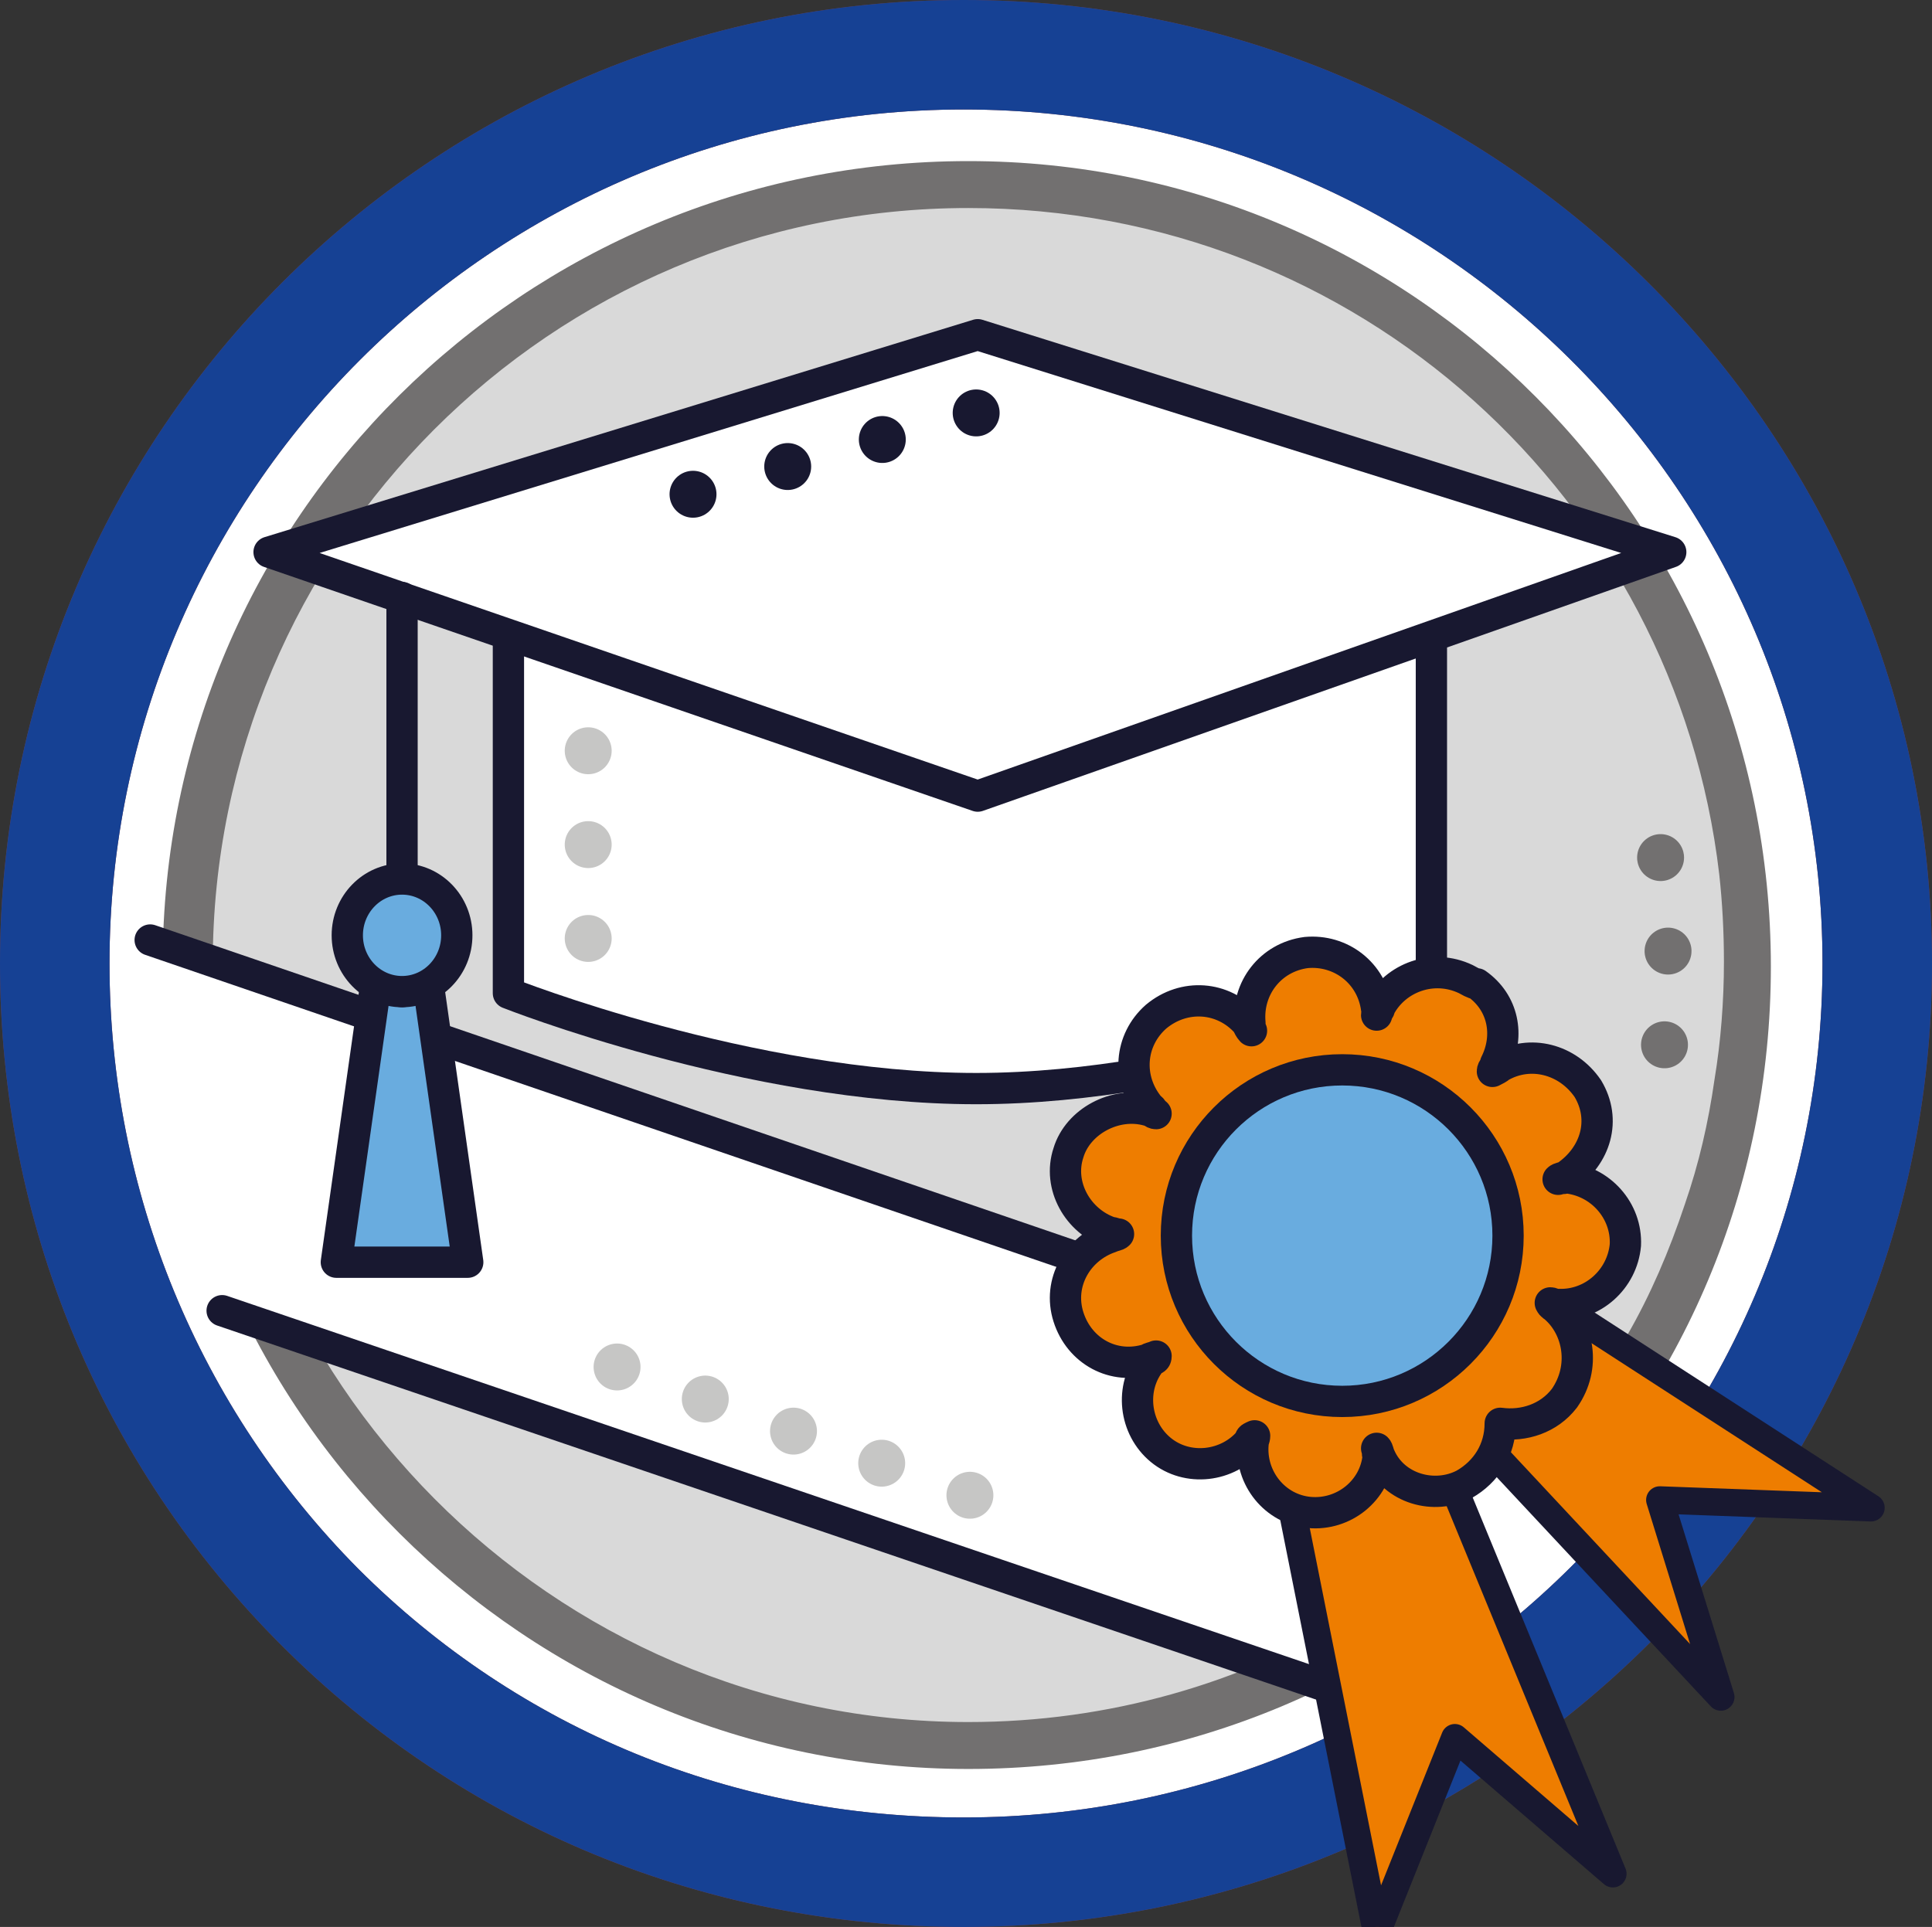
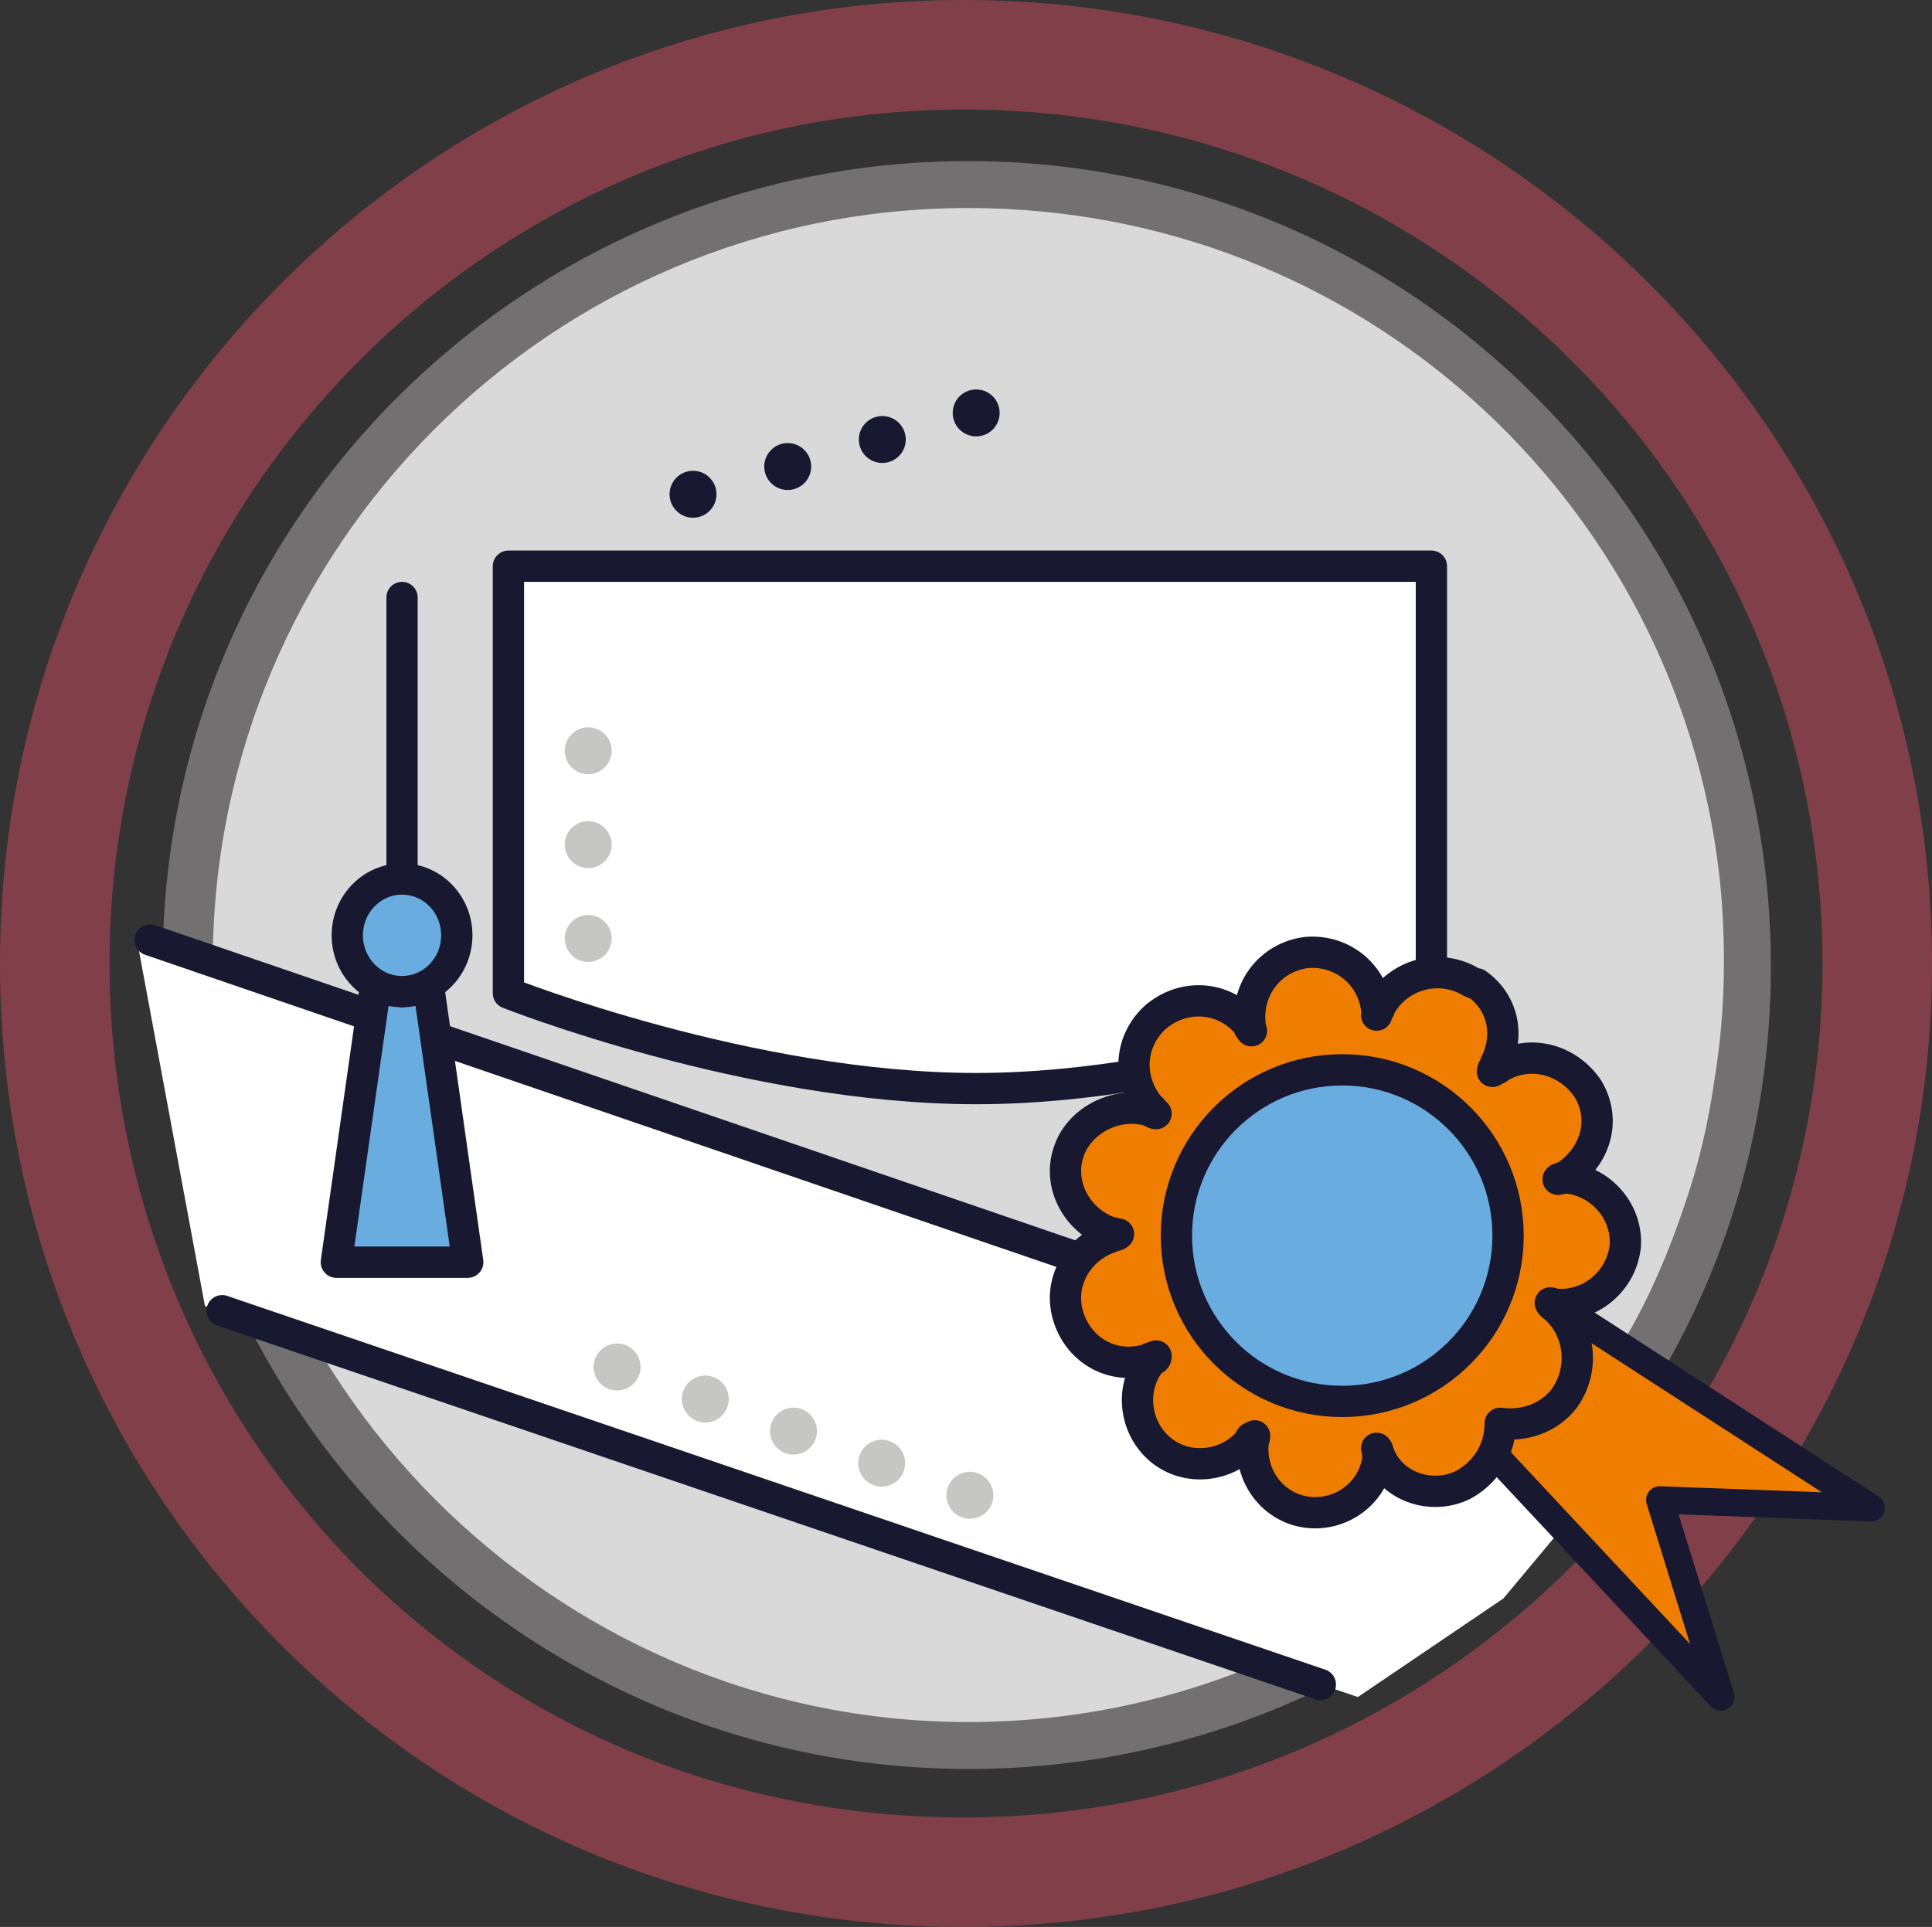
<svg xmlns="http://www.w3.org/2000/svg" version="1.1" id="Ebene_1" x="0px" y="0px" viewBox="0 0 123.5 123.2" style="enable-background:new 0 0 123.5 123.2;" xml:space="preserve">
  <rect x="0" y="0" width="123.5" height="123.2" fill="#333333" stroke="none" />
  <style type="text/css">
	.st0{fill:#FFFFFF;}
	.st1{fill:#814049;}
	.st2{fill:#D9D9D9;}
	.st3{fill:#727070;}
	.st4{fill:#164194;}
	.st5{fill:#FFFFFF;stroke:#181830;stroke-width:2;stroke-linecap:round;stroke-linejoin:round;stroke-miterlimit:10;}
	.st6{fill:none;stroke:#181830;stroke-width:3;stroke-linecap:round;stroke-linejoin:round;}
	.st7{fill:none;stroke:#181830;stroke-width:3;stroke-linecap:round;stroke-linejoin:round;stroke-dasharray:0,6.289;}
	.st8{fill:none;stroke:#181830;stroke-width:2;stroke-linecap:round;stroke-linejoin:round;stroke-miterlimit:10;}
	.st9{fill:#69ACDF;stroke:#181830;stroke-width:2;stroke-linecap:round;stroke-linejoin:round;stroke-miterlimit:10;}
	.st10{fill:#EE7D00;stroke:#181830;stroke-width:1.75;stroke-linecap:round;stroke-linejoin:round;stroke-miterlimit:10;}
	.st11{fill:#EE7D00;stroke:#181830;stroke-width:2;stroke-linecap:round;stroke-linejoin:round;stroke-miterlimit:10;}
	
		.st12{fill:none;stroke:#727070;stroke-width:3;stroke-linecap:round;stroke-linejoin:round;stroke-miterlimit:10;stroke-dasharray:0,6;}
	
		.st13{fill:none;stroke:#C6C6C5;stroke-width:3;stroke-linecap:round;stroke-linejoin:round;stroke-miterlimit:10;stroke-dasharray:0,6;}
</style>
  <g>
    <g>
      <g>
        <g>
-           <path class="st0" d="M120,61.6c0,2.9-0.2,5.8-0.6,8.5c-0.4,2.8-1,5.5-1.8,8.2c-0.5,1.8-1.1,3.5-1.8,5.2c-1,2.5-2.2,4.8-3.5,7.1      c-1.4,2.4-2.9,4.7-4.6,6.8c-1.7,2.2-3.6,4.2-5.5,6.1c-2.5,2.4-5.3,4.6-8.3,6.6c-2.8,1.9-5.8,3.5-8.9,4.8      c-7.1,3.1-15,4.8-23.3,4.8c-32.3,0-58.1-25.9-58.1-58.1s25.8-58.1,58-58.1S120,29.5,120,61.6" />
          <path class="st1" d="M61.6,123.2c-16.5,0-32-6.4-43.6-18S0,78.1,0,61.6C0,27.6,27.6,0,61.6,0c34.1,0,61.9,27.6,61.9,61.6      S95.7,123.2,61.6,123.2z M61.6,7C31.5,7,7,31.5,7,61.6c0,14.6,5.7,28.4,15.9,38.7c10.3,10.3,24,15.9,38.7,15.9      c30.3,0,54.9-24.5,54.9-54.6S91.9,7,61.6,7z" />
        </g>
      </g>
      <g>
        <g>
          <g>
            <path class="st2" d="M111.9,61.6c0,27.6-22.3,49.8-50,49.8S12.1,89.2,12.1,61.6s22.2-49.8,49.8-49.8S111.9,34.1,111.9,61.6" />
          </g>
          <g>
            <path class="st3" d="M61.9,113.1c-28.3,0-51.5-23-51.5-51.5s23.2-51.3,51.5-51.3s51.3,23,51.3,51.5S90.4,113.1,61.9,113.1z        M61.9,13.3c-26.7,0-48.3,21.7-48.3,48.3s21.7,48.5,48.3,48.5c18,0,33.7-9.9,42.1-24.7c1.5-2.6,2.7-5.4,3.7-8.4       c0.9-2.6,1.5-5.2,1.9-8c0.4-2.4,0.6-5,0.6-7.5c0-1.9-0.1-3.8-0.3-5.6C107.1,31.9,86.8,13.3,61.9,13.3z" />
          </g>
        </g>
      </g>
    </g>
    <g>
-       <path class="st4" d="M61.6,123.2c-16.5,0-32-6.4-43.6-18S0,78.1,0,61.6C0,27.6,27.6,0,61.6,0c34.1,0,61.9,27.6,61.9,61.6    S95.7,123.2,61.6,123.2z M61.6,7C31.5,7,7,31.5,7,61.6c0,14.6,5.7,28.4,15.9,38.7c10.3,10.3,24,15.9,38.7,15.9    c30.3,0,54.9-24.5,54.9-54.6S91.9,7,61.6,7z" />
-     </g>
+       </g>
  </g>
  <path class="st5" d="M91.5,36.2h-59v27.3c0,0,15.4,6.1,29.9,6.1s29.1-6.1,29.1-6.1V36.2z" />
-   <polygon class="st5" points="106.8,35.3 62.5,21.4 17.2,35.3 62.5,50.9 " />
  <g>
    <g>
      <g>
        <line class="st6" x1="62.4" y1="26.4" x2="62.4" y2="26.4" />
        <line class="st7" x1="56.4" y1="28.1" x2="47.3" y2="30.7" />
        <line class="st6" x1="44.3" y1="31.6" x2="44.3" y2="31.6" />
      </g>
    </g>
  </g>
  <polygon class="st0" points="8.7,59.8 104.2,92.5 96.1,102.2 86.8,108.5 13.1,83.5 " />
  <line class="st8" x1="9.6" y1="60.1" x2="103.3" y2="92.2" />
  <line class="st8" x1="14.2" y1="83.8" x2="84.4" y2="107.7" />
  <line class="st8" x1="25.7" y1="38.2" x2="25.7" y2="56.2" />
  <polygon class="st9" points="27.4,63.1 25.7,63.4 24,63.1 21.5,80.7 29.9,80.7 " />
  <ellipse class="st9" cx="25.7" cy="59.8" rx="3.5" ry="3.6" />
  <g>
-     <polygon class="st10" points="86.3,79 103.1,119.8 93,111.1 88,123.6 79.8,82.5  " />
    <polygon class="st10" points="86,82.8 110,108.5 106.1,95.9 119.6,96.4 91.8,78.4  " />
    <g>
      <path class="st11" d="M99.4,83.6c-0.1-0.1-0.2-0.1-0.3-0.3c0.2,0,0.3,0.2,0.5,0.1c2.2,0.1,4.1-1.6,4.3-3.8    c0.1-2.2-1.6-4.1-3.8-4.3c-0.2,0.1-0.4,0-0.5,0.1c0.1-0.1,0.3-0.1,0.5-0.2c1.9-1.3,2.6-3.6,1.4-5.6c-1.3-1.9-3.7-2.5-5.6-1.4    c-0.1,0.1-0.3,0.2-0.5,0.3c0-0.2,0.2-0.3,0.2-0.5c0.9-1.8,0.5-3.9-1.2-5.1c-0.2,0-0.5-0.2-0.7-0.3c-2.1-1-4.5-0.1-5.5,1.8    c0,0.2-0.2,0.3-0.2,0.5c0,0,0.1-0.3,0-0.4c-0.3-2.3-2.3-3.8-4.5-3.6c-2.3,0.3-3.8,2.3-3.6,4.5c0,0.2,0,0.4,0.1,0.5    c-0.1-0.1-0.2-0.3-0.3-0.5c-1.5-1.7-4-1.9-5.8-0.4c-1.7,1.5-1.9,4-0.4,5.8c0.2,0.1,0.2,0.3,0.4,0.4c-0.2,0-0.3-0.2-0.5-0.2    c-2.1-0.6-4.5,0.7-5.1,2.7l0,0c-0.7,2.1,0.6,4.4,2.7,5.1c0.2,0,0.3,0.1,0.5,0.1c-0.1,0.1-0.3,0.1-0.5,0.2    c-2.1,0.7-3.4,2.9-2.7,5.1s2.9,3.4,5.1,2.7c0.1-0.1,0.3-0.1,0.5-0.2c0,0.2-0.1,0.2-0.3,0.3c-1.4,1.7-1.1,4.3,0.6,5.7    s4.3,1.1,5.7-0.6c0-0.2,0.1-0.2,0.3-0.3c0,0.2-0.1,0.3-0.1,0.5c-0.2,2.2,1.4,4.2,3.6,4.4c2.2,0.2,4.2-1.4,4.4-3.6    c-0.1-0.2,0-0.4-0.1-0.5c0.1,0.1,0.1,0.3,0.2,0.5c0.9,2.1,3.5,2.8,5.4,1.8c1.4-0.8,2.3-2.2,2.3-3.9c1.5,0.2,3.1-0.3,4.1-1.6    C101.4,87.4,100.9,84.9,99.4,83.6z" />
    </g>
  </g>
-   <path class="st12" d="M106.4,66.8c0.1-1.1,0.2-2.1,0.2-3.2c0.1-2.4,0-5-0.3-7.5c-0.2-1.9-0.5-3.8-0.9-5.5" />
  <line class="st13" x1="37.6" y1="48" x2="37.6" y2="60.6" />
  <line class="st13" x1="62" y1="95.6" x2="37.8" y2="86.8" />
  <circle class="st9" cx="85.8" cy="79" r="10.6" />
</svg>